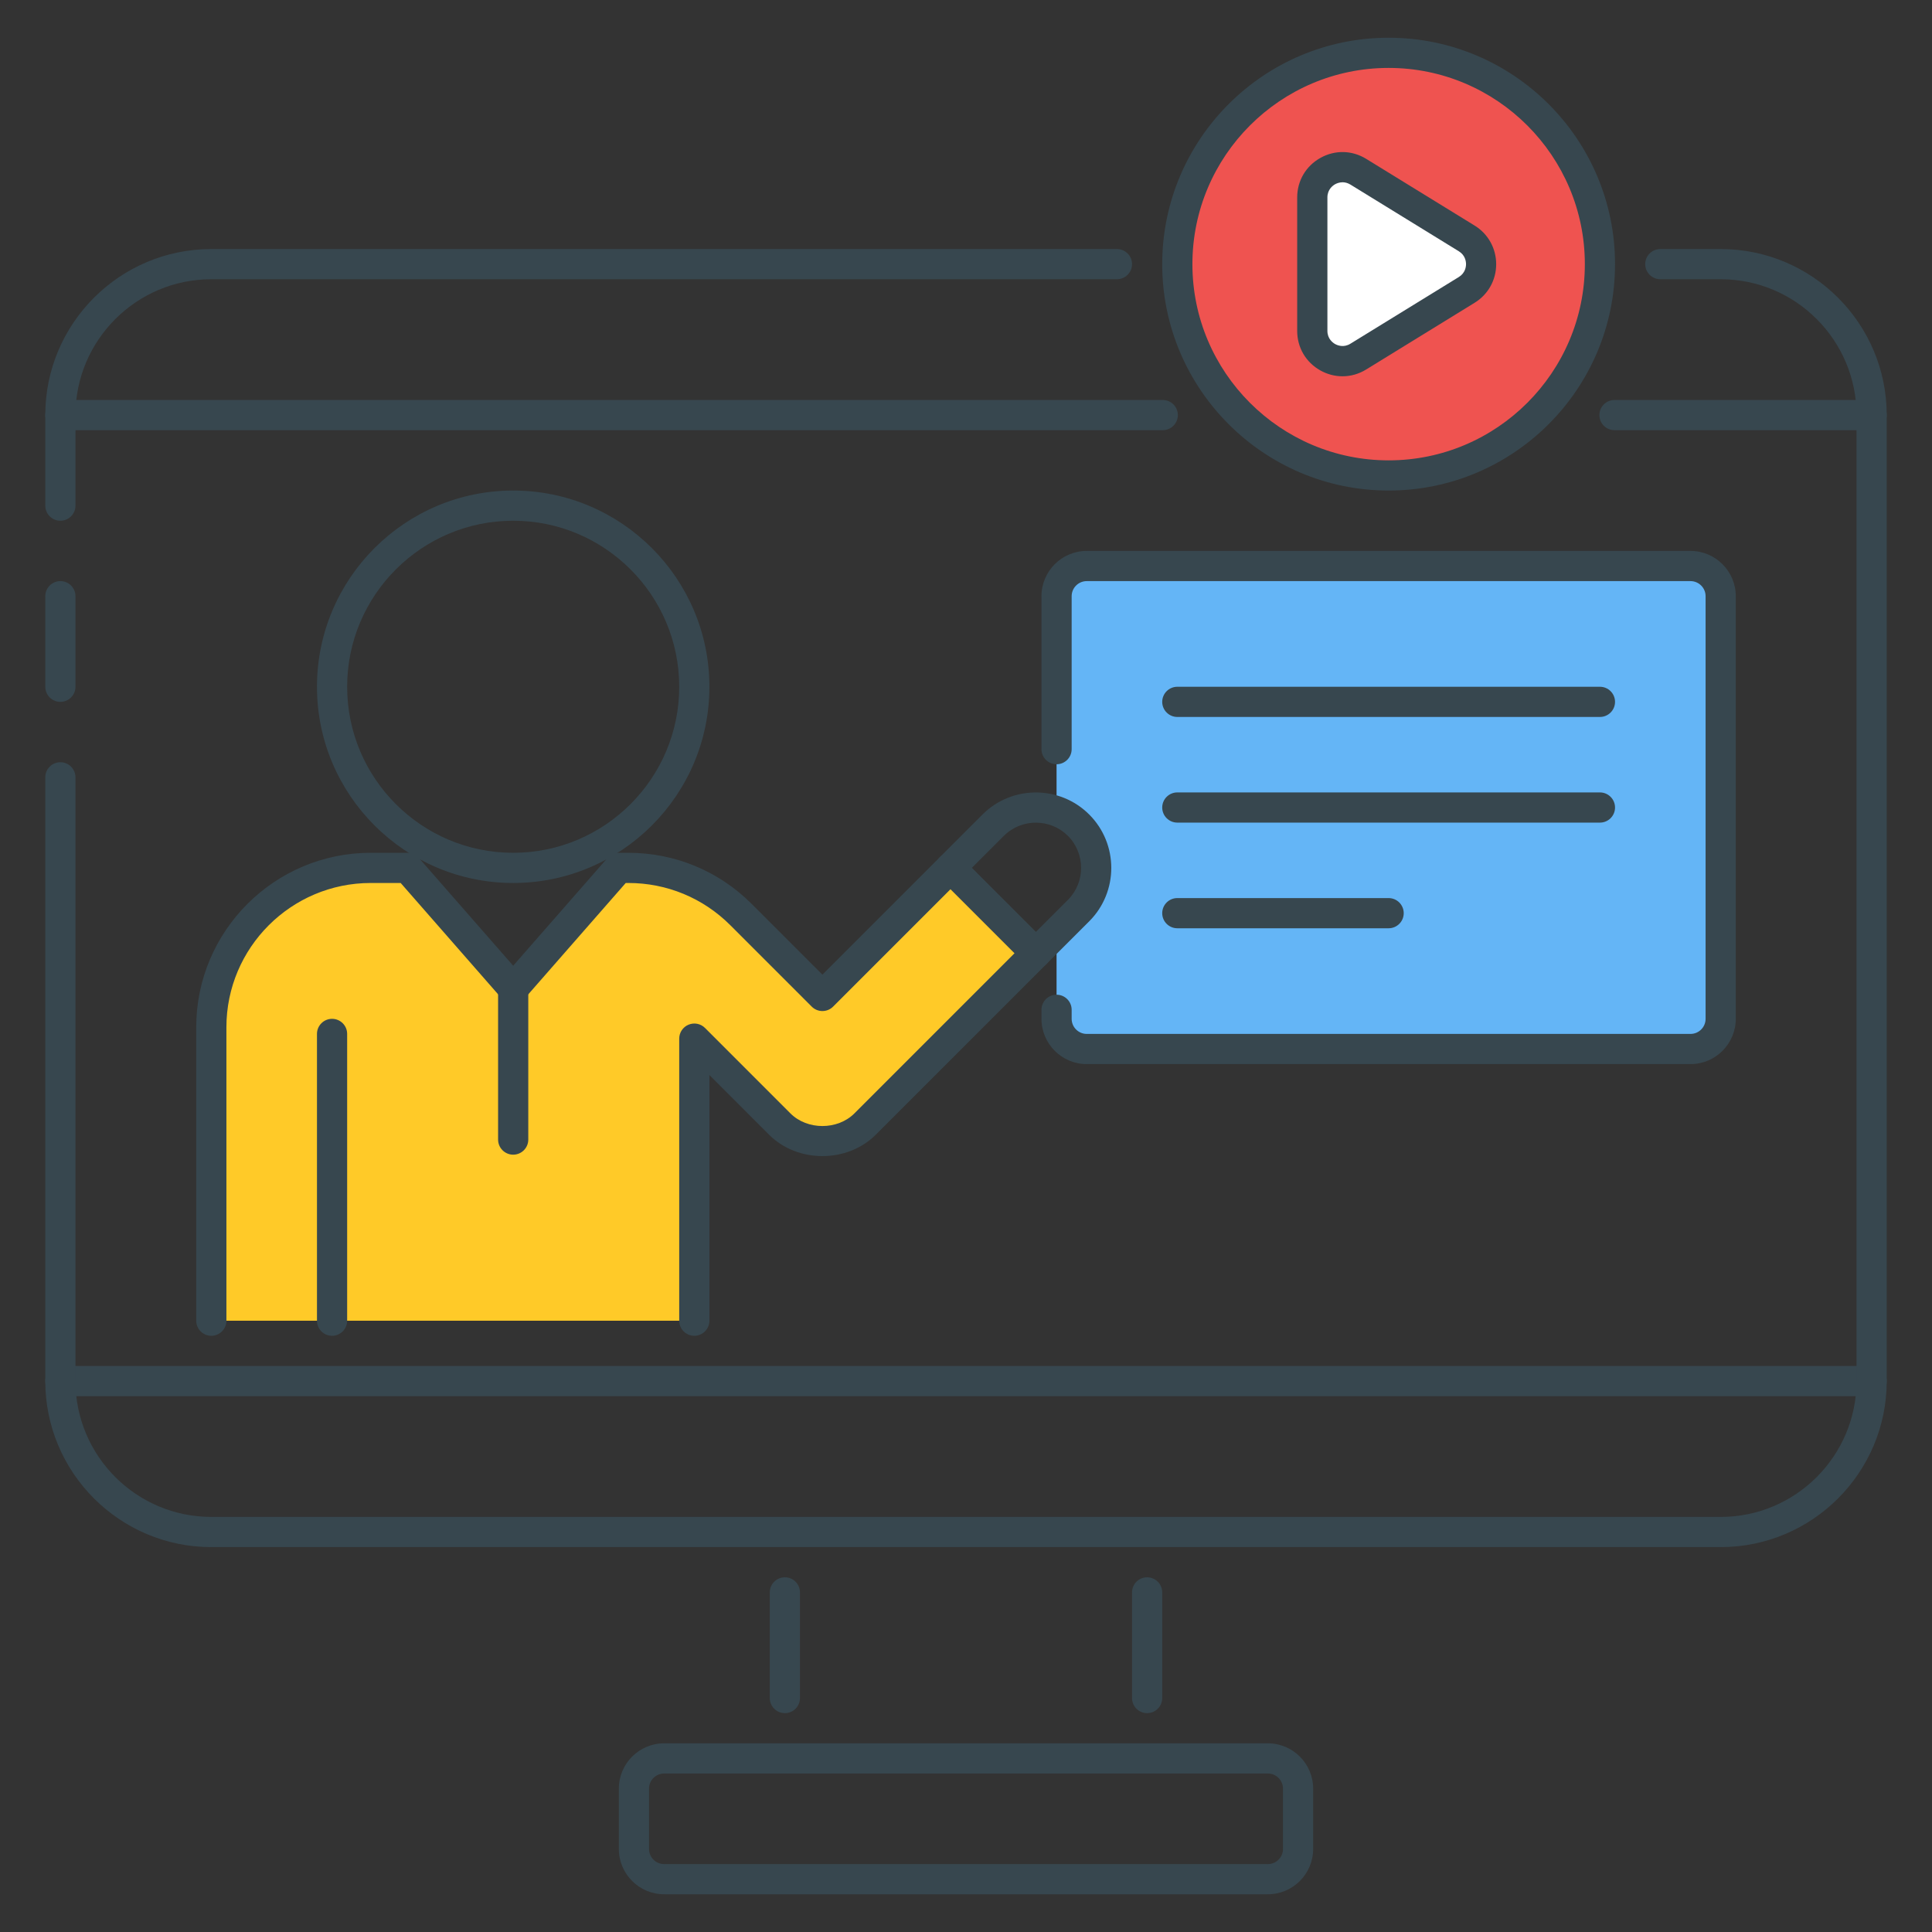
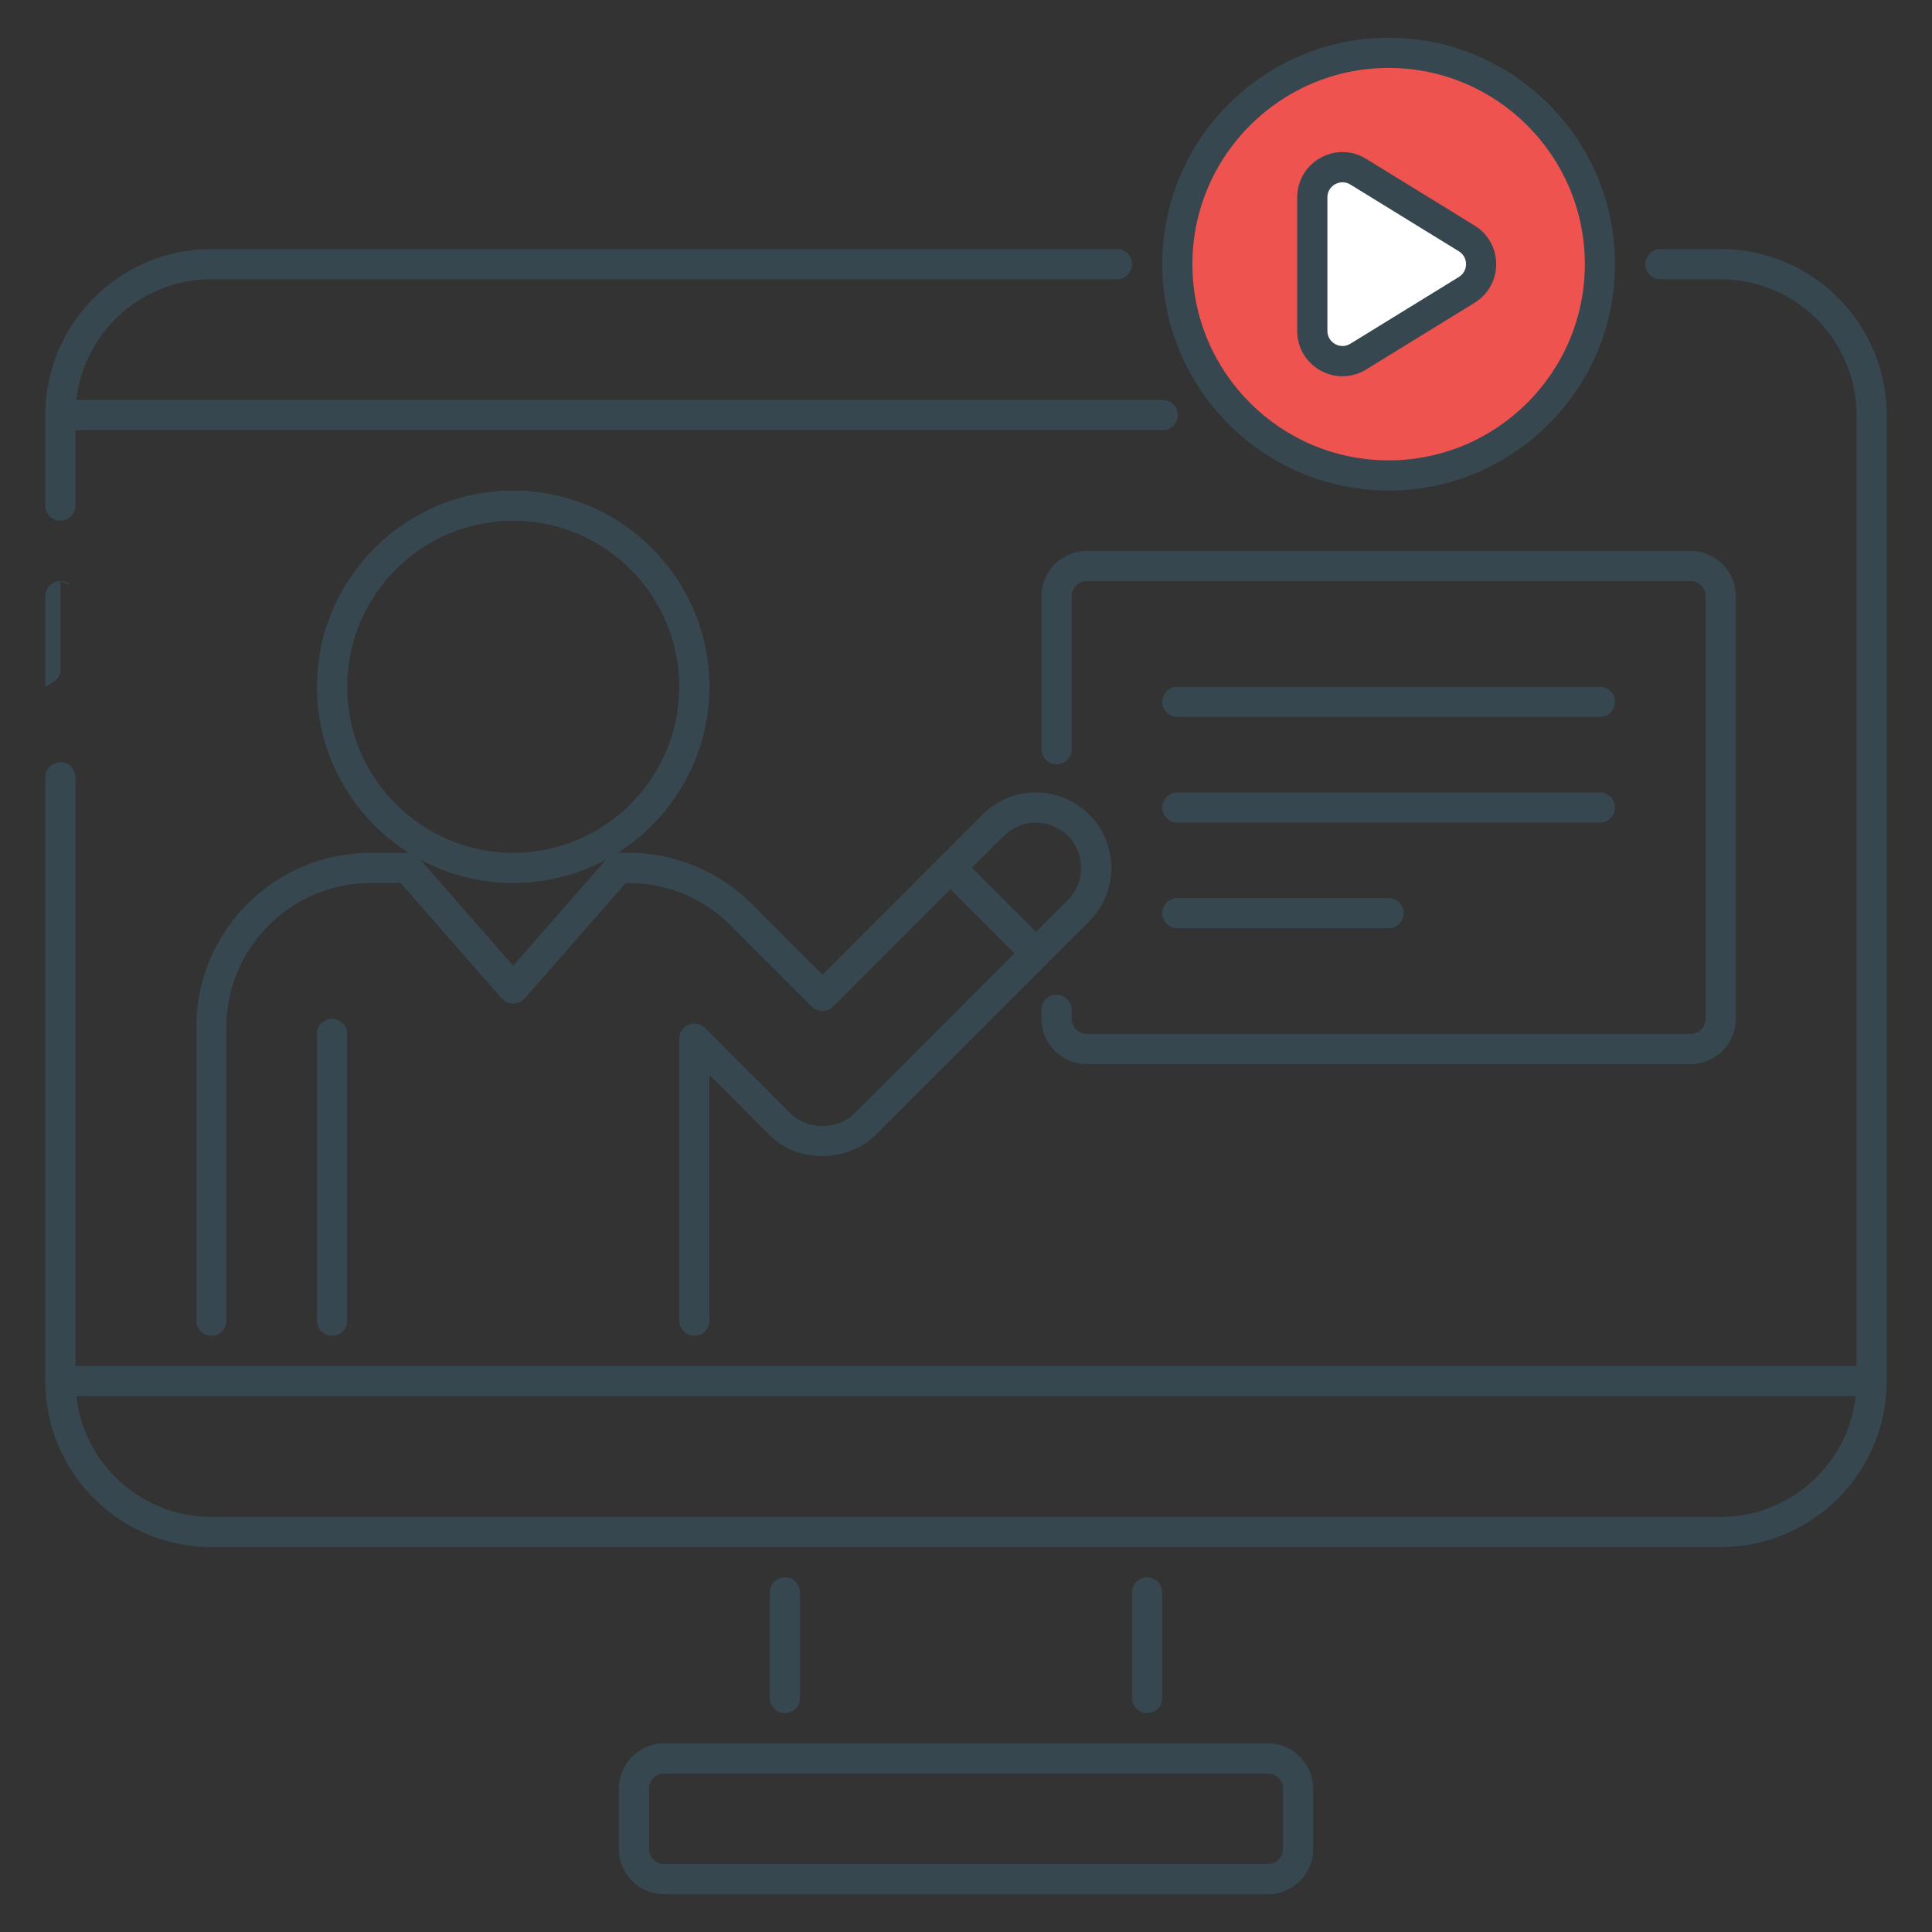
<svg xmlns="http://www.w3.org/2000/svg" version="1.1" id="Icon_Set" x="0px" y="0px" viewBox="0 0 64 64" style="enable-background:new 0 0 64 64;" xml:space="preserve">
  <rect x="0" y="0" width="64" height="64" fill="#333333" stroke="none" />
  <style type="text/css">
	.st0{fill:#37474F;}
	.st1{fill:#EF5350;}
	.st2{fill:#FFCA28;}
	.st3{fill:#64B5F6;}
	.st4{fill:#FFFFFF;}
	.st5{fill:#FF7043;}
</style>
  <g id="Online_Course">
    <g>
      <g>
-         <path class="st3" d="M56,18.75l-20,0c-0.552,0-1,0.448-1,1v7.126c0.265,0.097,0.516,0.246,0.728,0.459     c0.781,0.781,0.781,2.047,0,2.828L35,30.892v2.858c0,0.552,0.448,1,1,1h20c0.552,0,1-0.448,1-1v-14     C57,19.198,56.552,18.75,56,18.75z" />
-       </g>
+         </g>
    </g>
    <g>
      <g>
        <path class="st0" d="M53,22.75H39c-0.276,0-0.5,0.224-0.5,0.5s0.224,0.5,0.5,0.5h14c0.276,0,0.5-0.224,0.5-0.5     S53.276,22.75,53,22.75z" />
      </g>
    </g>
    <g>
      <g>
        <path class="st0" d="M53,26.25H39c-0.276,0-0.5,0.224-0.5,0.5s0.224,0.5,0.5,0.5h14c0.276,0,0.5-0.224,0.5-0.5     S53.276,26.25,53,26.25z" />
      </g>
    </g>
    <g>
      <g>
        <path class="st0" d="M46,29.75h-7c-0.276,0-0.5,0.224-0.5,0.5s0.224,0.5,0.5,0.5h7c0.276,0,0.5-0.224,0.5-0.5     S46.276,29.75,46,29.75z" />
      </g>
    </g>
    <g>
      <g>
        <path class="st0" d="M26,52.25c-0.276,0-0.5,0.224-0.5,0.5v3.5c0,0.276,0.224,0.5,0.5,0.5s0.5-0.224,0.5-0.5v-3.5     C26.5,52.474,26.276,52.25,26,52.25z" />
      </g>
    </g>
    <g>
      <g>
        <path class="st0" d="M38,52.25c-0.276,0-0.5,0.224-0.5,0.5v3.5c0,0.276,0.224,0.5,0.5,0.5s0.5-0.224,0.5-0.5v-3.5     C38.5,52.474,38.276,52.25,38,52.25z" />
      </g>
    </g>
    <g>
      <g>
        <g>
          <g>
            <g>
              <path class="st0" d="M42,57.75H22c-0.827,0-1.5,0.673-1.5,1.5v2c0,0.827,0.673,1.5,1.5,1.5h20c0.827,0,1.5-0.673,1.5-1.5v-2        C43.5,58.423,42.827,57.75,42,57.75z M42.5,61.25c0,0.276-0.224,0.5-0.5,0.5H22c-0.276,0-0.5-0.224-0.5-0.5v-2        c0-0.276,0.224-0.5,0.5-0.5h20c0.276,0,0.5,0.224,0.5,0.5V61.25z" />
            </g>
          </g>
        </g>
      </g>
    </g>
    <g>
      <g>
        <path class="st0" d="M62,45.25H2c-0.276,0-0.5,0.224-0.5,0.5s0.224,0.5,0.5,0.5h60c0.276,0,0.5-0.224,0.5-0.5     S62.276,45.25,62,45.25z" />
      </g>
    </g>
    <g>
      <g>
        <g>
          <g>
            <g>
              <path class="st0" d="M17,16.25c-3.584,0-6.5,2.916-6.5,6.5s2.916,6.5,6.5,6.5s6.5-2.916,6.5-6.5S20.584,16.25,17,16.25z         M17,28.25c-3.033,0-5.5-2.467-5.5-5.5s2.467-5.5,5.5-5.5s5.5,2.467,5.5,5.5S20.033,28.25,17,28.25z" />
            </g>
          </g>
        </g>
      </g>
    </g>
    <g>
      <g>
        <g>
          <g>
            <g>
              <path class="st0" d="M36.082,26.982c-0.975-0.975-2.562-0.974-3.536,0l-1.414,1.414c-0.195,0.195-0.195,0.512,0,0.707        l2.828,2.829c0.098,0.098,0.226,0.146,0.354,0.146s0.256-0.049,0.354-0.146l1.415-1.414        C37.056,29.543,37.056,27.957,36.082,26.982z M35.375,29.811l-1.061,1.061l-2.121-2.122l1.061-1.061        c0.584-0.583,1.536-0.584,2.122,0C35.959,28.274,35.959,29.226,35.375,29.811z" />
            </g>
          </g>
        </g>
      </g>
    </g>
    <g>
      <g>
-         <path class="st2" d="M23,43.75v-9.344l2.829,2.829c0.375,0.375,0.884,0.586,1.414,0.586s1.039-0.211,1.414-0.586l5.657-5.657     l-2.828-2.828l-4.243,4.243l-2.696-2.696c-0.99-0.99-2.333-1.546-3.734-1.546H20.5l-3.5,4l-3.5-4h-1.22     C9.364,28.75,7,31.114,7,34.03v9.72" />
-       </g>
+         </g>
    </g>
    <g>
      <g>
        <path class="st0" d="M34.667,31.225l-2.828-2.828c-0.195-0.195-0.512-0.195-0.707,0l-3.889,3.889L24.9,29.943     c-1.092-1.092-2.543-1.693-4.087-1.693H20.5c-0.144,0-0.281,0.062-0.376,0.171L17,31.991l-3.124-3.57     c-0.095-0.109-0.232-0.171-0.376-0.171h-1.22c-3.188,0-5.78,2.593-5.78,5.78v9.72c0,0.276,0.224,0.5,0.5,0.5s0.5-0.224,0.5-0.5     v-9.72c0-2.636,2.145-4.78,4.78-4.78h0.993l3.351,3.829c0.19,0.218,0.562,0.218,0.753,0l3.351-3.829h0.086     c1.277,0,2.477,0.497,3.38,1.4l2.696,2.696c0.195,0.195,0.512,0.195,0.707,0l3.889-3.889l2.121,2.121l-5.303,5.304     c-0.559,0.559-1.562,0.559-2.121,0l-2.829-2.83c-0.143-0.143-0.356-0.186-0.545-0.108c-0.187,0.077-0.309,0.26-0.309,0.462v9.344     c0,0.276,0.224,0.5,0.5,0.5s0.5-0.224,0.5-0.5v-8.137l1.976,1.976c0.944,0.944,2.591,0.944,3.535,0l5.657-5.657     C34.863,31.736,34.863,31.42,34.667,31.225z" />
      </g>
    </g>
    <g>
      <g>
-         <path class="st0" d="M17,32.25c-0.276,0-0.5,0.224-0.5,0.5v5c0,0.276,0.224,0.5,0.5,0.5s0.5-0.224,0.5-0.5v-5     C17.5,32.474,17.276,32.25,17,32.25z" />
-       </g>
+         </g>
    </g>
    <g>
      <g>
        <path class="st0" d="M11,33.75c-0.276,0-0.5,0.224-0.5,0.5v9.5c0,0.276,0.224,0.5,0.5,0.5s0.5-0.224,0.5-0.5v-9.5     C11.5,33.974,11.276,33.75,11,33.75z" />
      </g>
    </g>
    <g>
      <g>
        <path class="st0" d="M57,8.25h-2c-0.276,0-0.5,0.224-0.5,0.5s0.224,0.5,0.5,0.5h2c2.481,0,4.5,2.019,4.5,4.5v32     c0,2.481-2.019,4.5-4.5,4.5H7c-2.481,0-4.5-2.019-4.5-4.5v-20c0-0.276-0.224-0.5-0.5-0.5s-0.5,0.224-0.5,0.5v20     c0,3.033,2.467,5.5,5.5,5.5h50c3.033,0,5.5-2.467,5.5-5.5v-32C62.5,10.717,60.033,8.25,57,8.25z" />
      </g>
    </g>
    <g>
      <g>
-         <path class="st0" d="M2,19.25c-0.276,0-0.5,0.224-0.5,0.5v3c0,0.276,0.224,0.5,0.5,0.5s0.5-0.224,0.5-0.5v-3     C2.5,19.474,2.276,19.25,2,19.25z" />
+         <path class="st0" d="M2,19.25c-0.276,0-0.5,0.224-0.5,0.5v3s0.5-0.224,0.5-0.5v-3     C2.5,19.474,2.276,19.25,2,19.25z" />
      </g>
    </g>
    <g>
      <g>
        <path class="st0" d="M37,8.25H7c-3.033,0-5.5,2.467-5.5,5.5v3c0,0.276,0.224,0.5,0.5,0.5s0.5-0.224,0.5-0.5v-3     c0-2.481,2.019-4.5,4.5-4.5h30c0.276,0,0.5-0.224,0.5-0.5S37.276,8.25,37,8.25z" />
      </g>
    </g>
    <g>
      <g>
        <circle class="st1" cx="46" cy="8.75" r="7" />
      </g>
    </g>
    <g>
      <g>
        <g>
          <g>
            <path class="st0" d="M46,1.25c-4.136,0-7.5,3.364-7.5,7.5s3.364,7.5,7.5,7.5s7.5-3.364,7.5-7.5S50.136,1.25,46,1.25z M46,15.25       c-3.584,0-6.5-2.916-6.5-6.5s2.916-6.5,6.5-6.5s6.5,2.916,6.5,6.5S49.584,15.25,46,15.25z" />
          </g>
        </g>
      </g>
    </g>
    <g>
      <g>
-         <path class="st0" d="M62,13.25h-8.518c-0.276,0-0.5,0.224-0.5,0.5s0.224,0.5,0.5,0.5H62c0.276,0,0.5-0.224,0.5-0.5     S62.276,13.25,62,13.25z" />
-       </g>
+         </g>
    </g>
    <g>
      <g>
        <path class="st0" d="M38.518,13.25H2c-0.276,0-0.5,0.224-0.5,0.5s0.224,0.5,0.5,0.5h36.518c0.276,0,0.5-0.224,0.5-0.5     S38.794,13.25,38.518,13.25z" />
      </g>
    </g>
    <g>
      <g>
        <path class="st4" d="M48.588,7.898l-3.592-2.21c-0.666-0.41-1.524,0.069-1.524,0.852v4.421c0,0.782,0.858,1.262,1.524,0.852     l3.592-2.21C49.222,9.211,49.222,8.289,48.588,7.898z" />
      </g>
    </g>
    <g>
      <g>
        <g>
          <g>
            <path class="st0" d="M48.85,7.473l-3.592-2.21c-0.47-0.29-1.038-0.301-1.518-0.032c-0.481,0.269-0.769,0.758-0.769,1.31v4.421       c0,0.551,0.287,1.041,0.769,1.31c0.231,0.129,0.482,0.193,0.732,0.193c0.271,0,0.542-0.075,0.786-0.226l3.592-2.21       c0.447-0.275,0.713-0.753,0.713-1.277S49.297,7.748,48.85,7.473z M48.326,9.176l-3.592,2.21       c-0.225,0.139-0.429,0.054-0.506,0.011c-0.077-0.043-0.256-0.172-0.256-0.437V6.54c0-0.265,0.179-0.394,0.256-0.437       c0.045-0.025,0.135-0.065,0.247-0.065c0.078,0,0.167,0.02,0.259,0.076l3.592,2.21c0.215,0.132,0.238,0.342,0.238,0.426       S48.541,9.043,48.326,9.176z" />
          </g>
        </g>
      </g>
    </g>
    <g>
      <g>
        <path class="st0" d="M56,18.25H36c-0.827,0-1.5,0.673-1.5,1.5v5.067c0,0.276,0.224,0.5,0.5,0.5s0.5-0.224,0.5-0.5V19.75     c0-0.276,0.224-0.5,0.5-0.5h20c0.276,0,0.5,0.224,0.5,0.5v14c0,0.276-0.224,0.5-0.5,0.5H36c-0.276,0-0.5-0.224-0.5-0.5v-0.299     c0-0.276-0.224-0.5-0.5-0.5s-0.5,0.224-0.5,0.5v0.299c0,0.827,0.673,1.5,1.5,1.5h20c0.827,0,1.5-0.673,1.5-1.5v-14     C57.5,18.923,56.827,18.25,56,18.25z" />
      </g>
    </g>
  </g>
</svg>